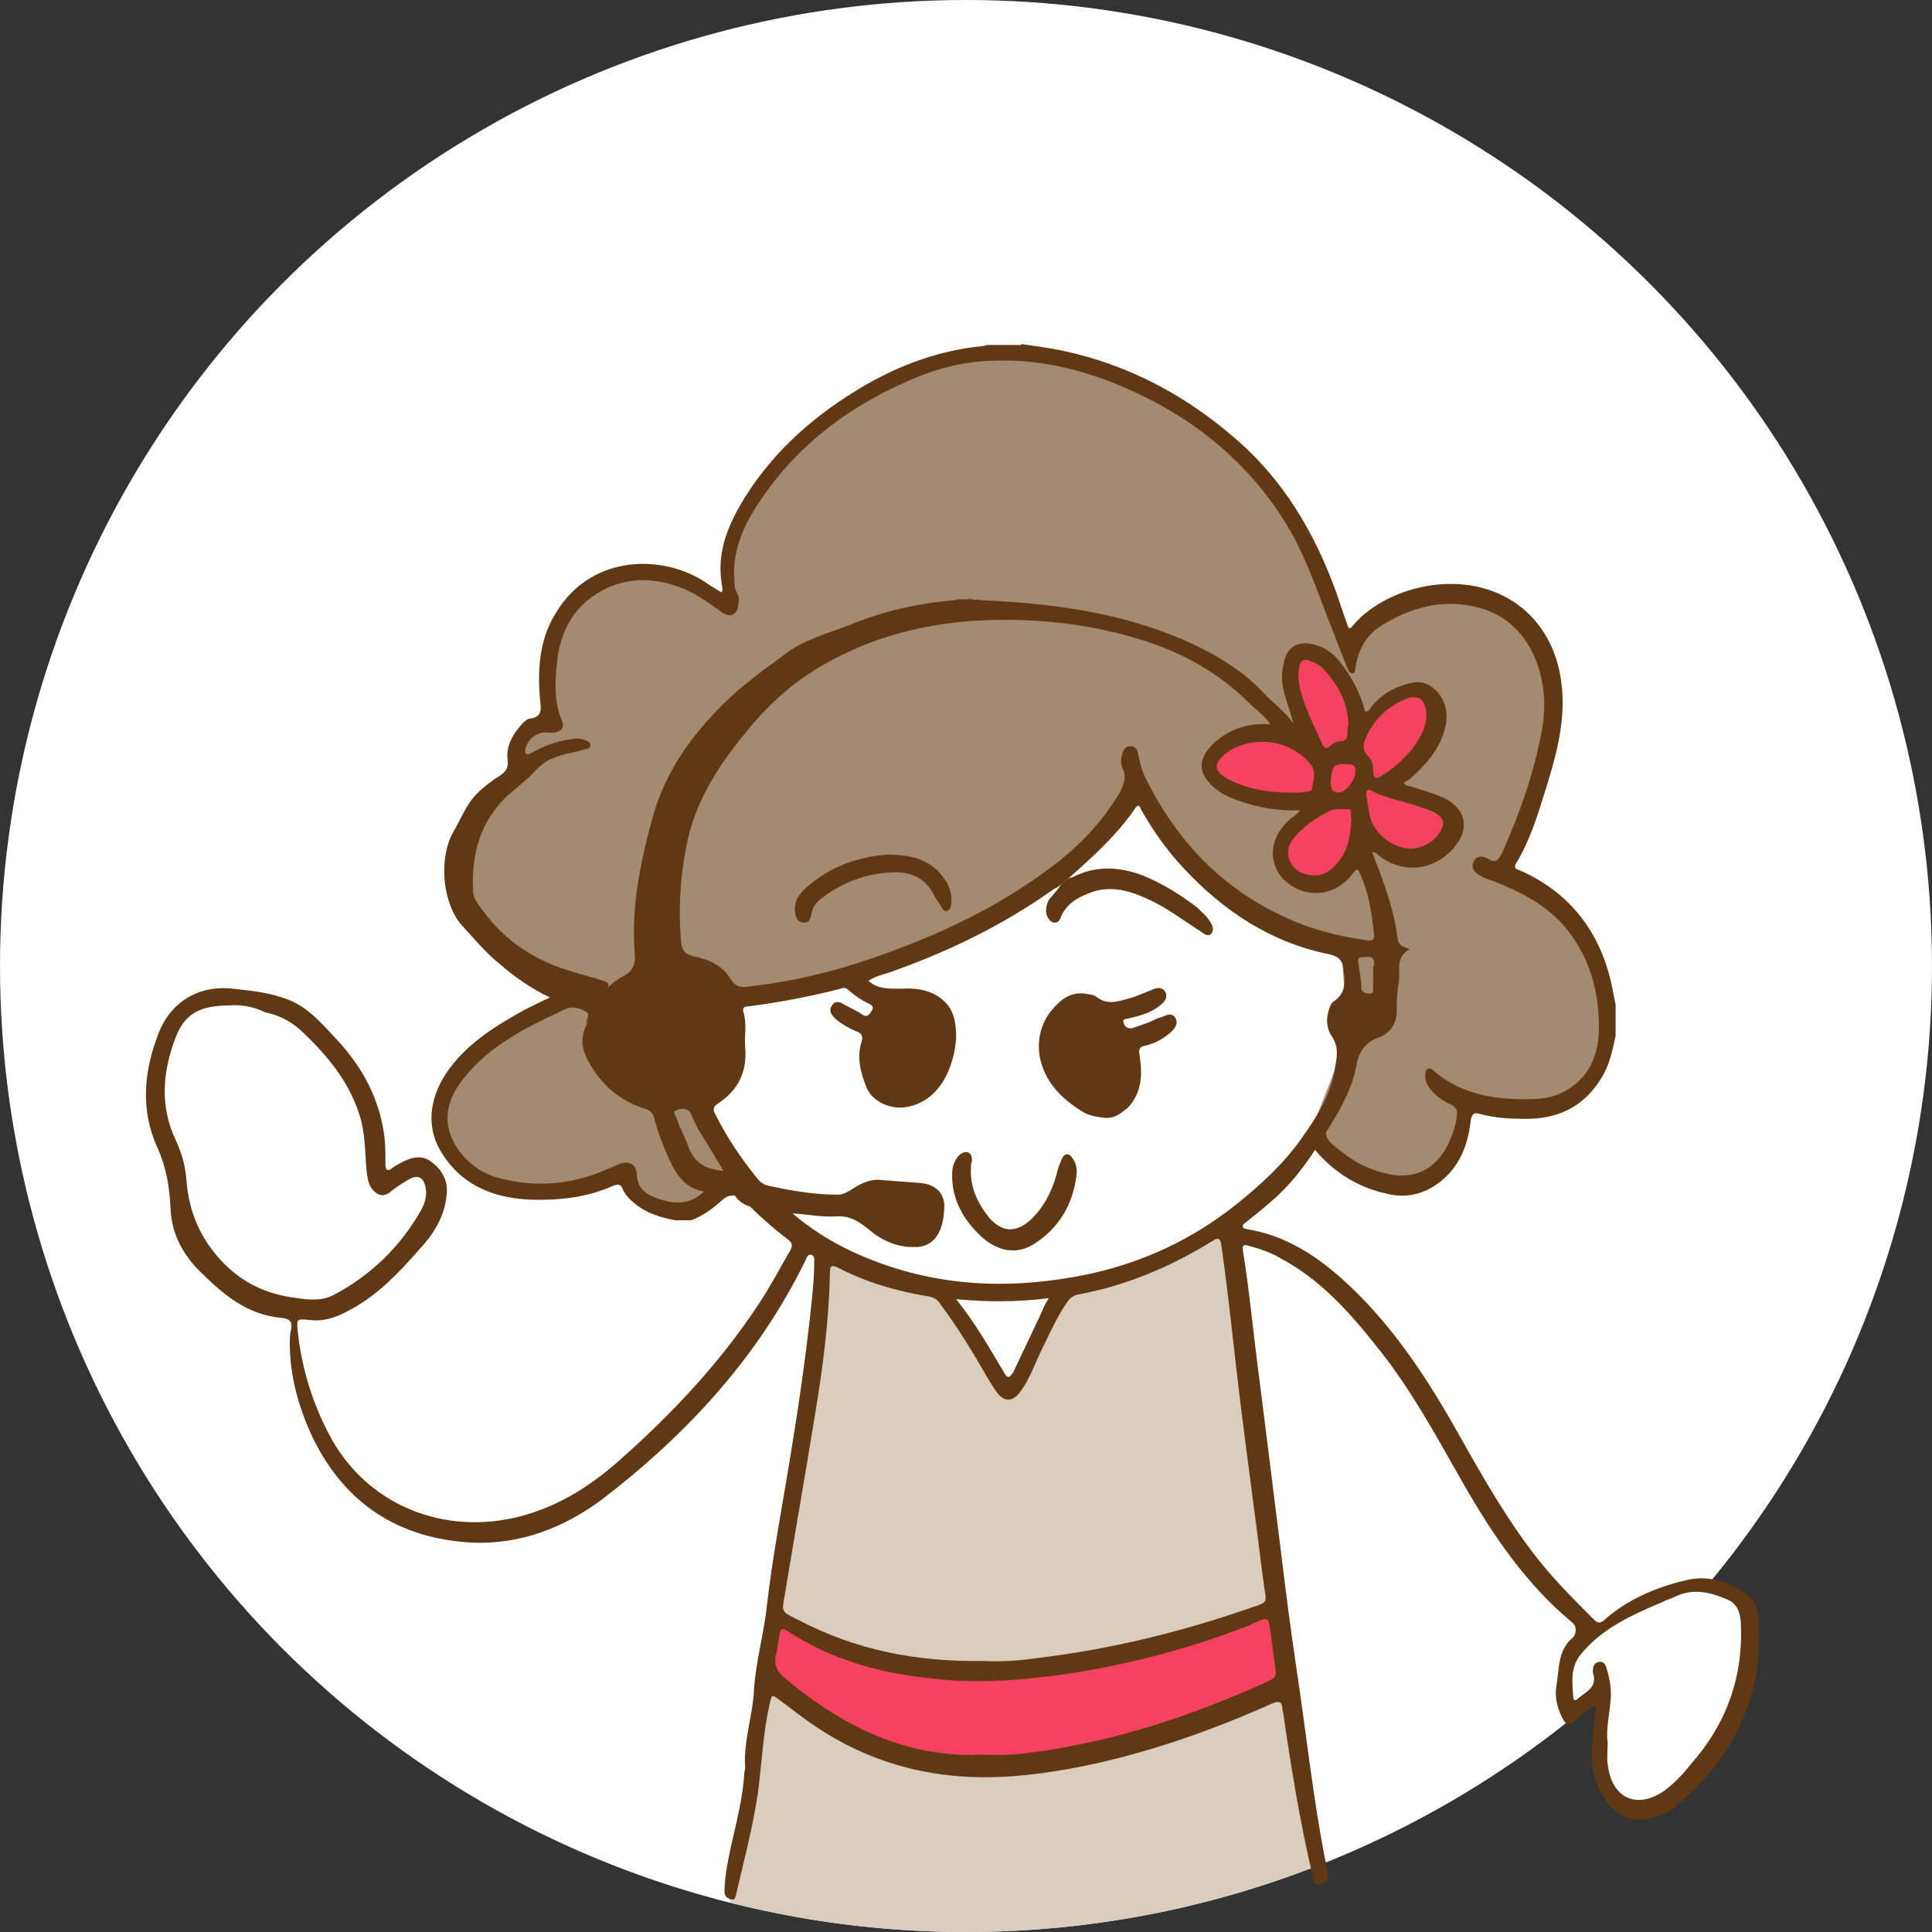
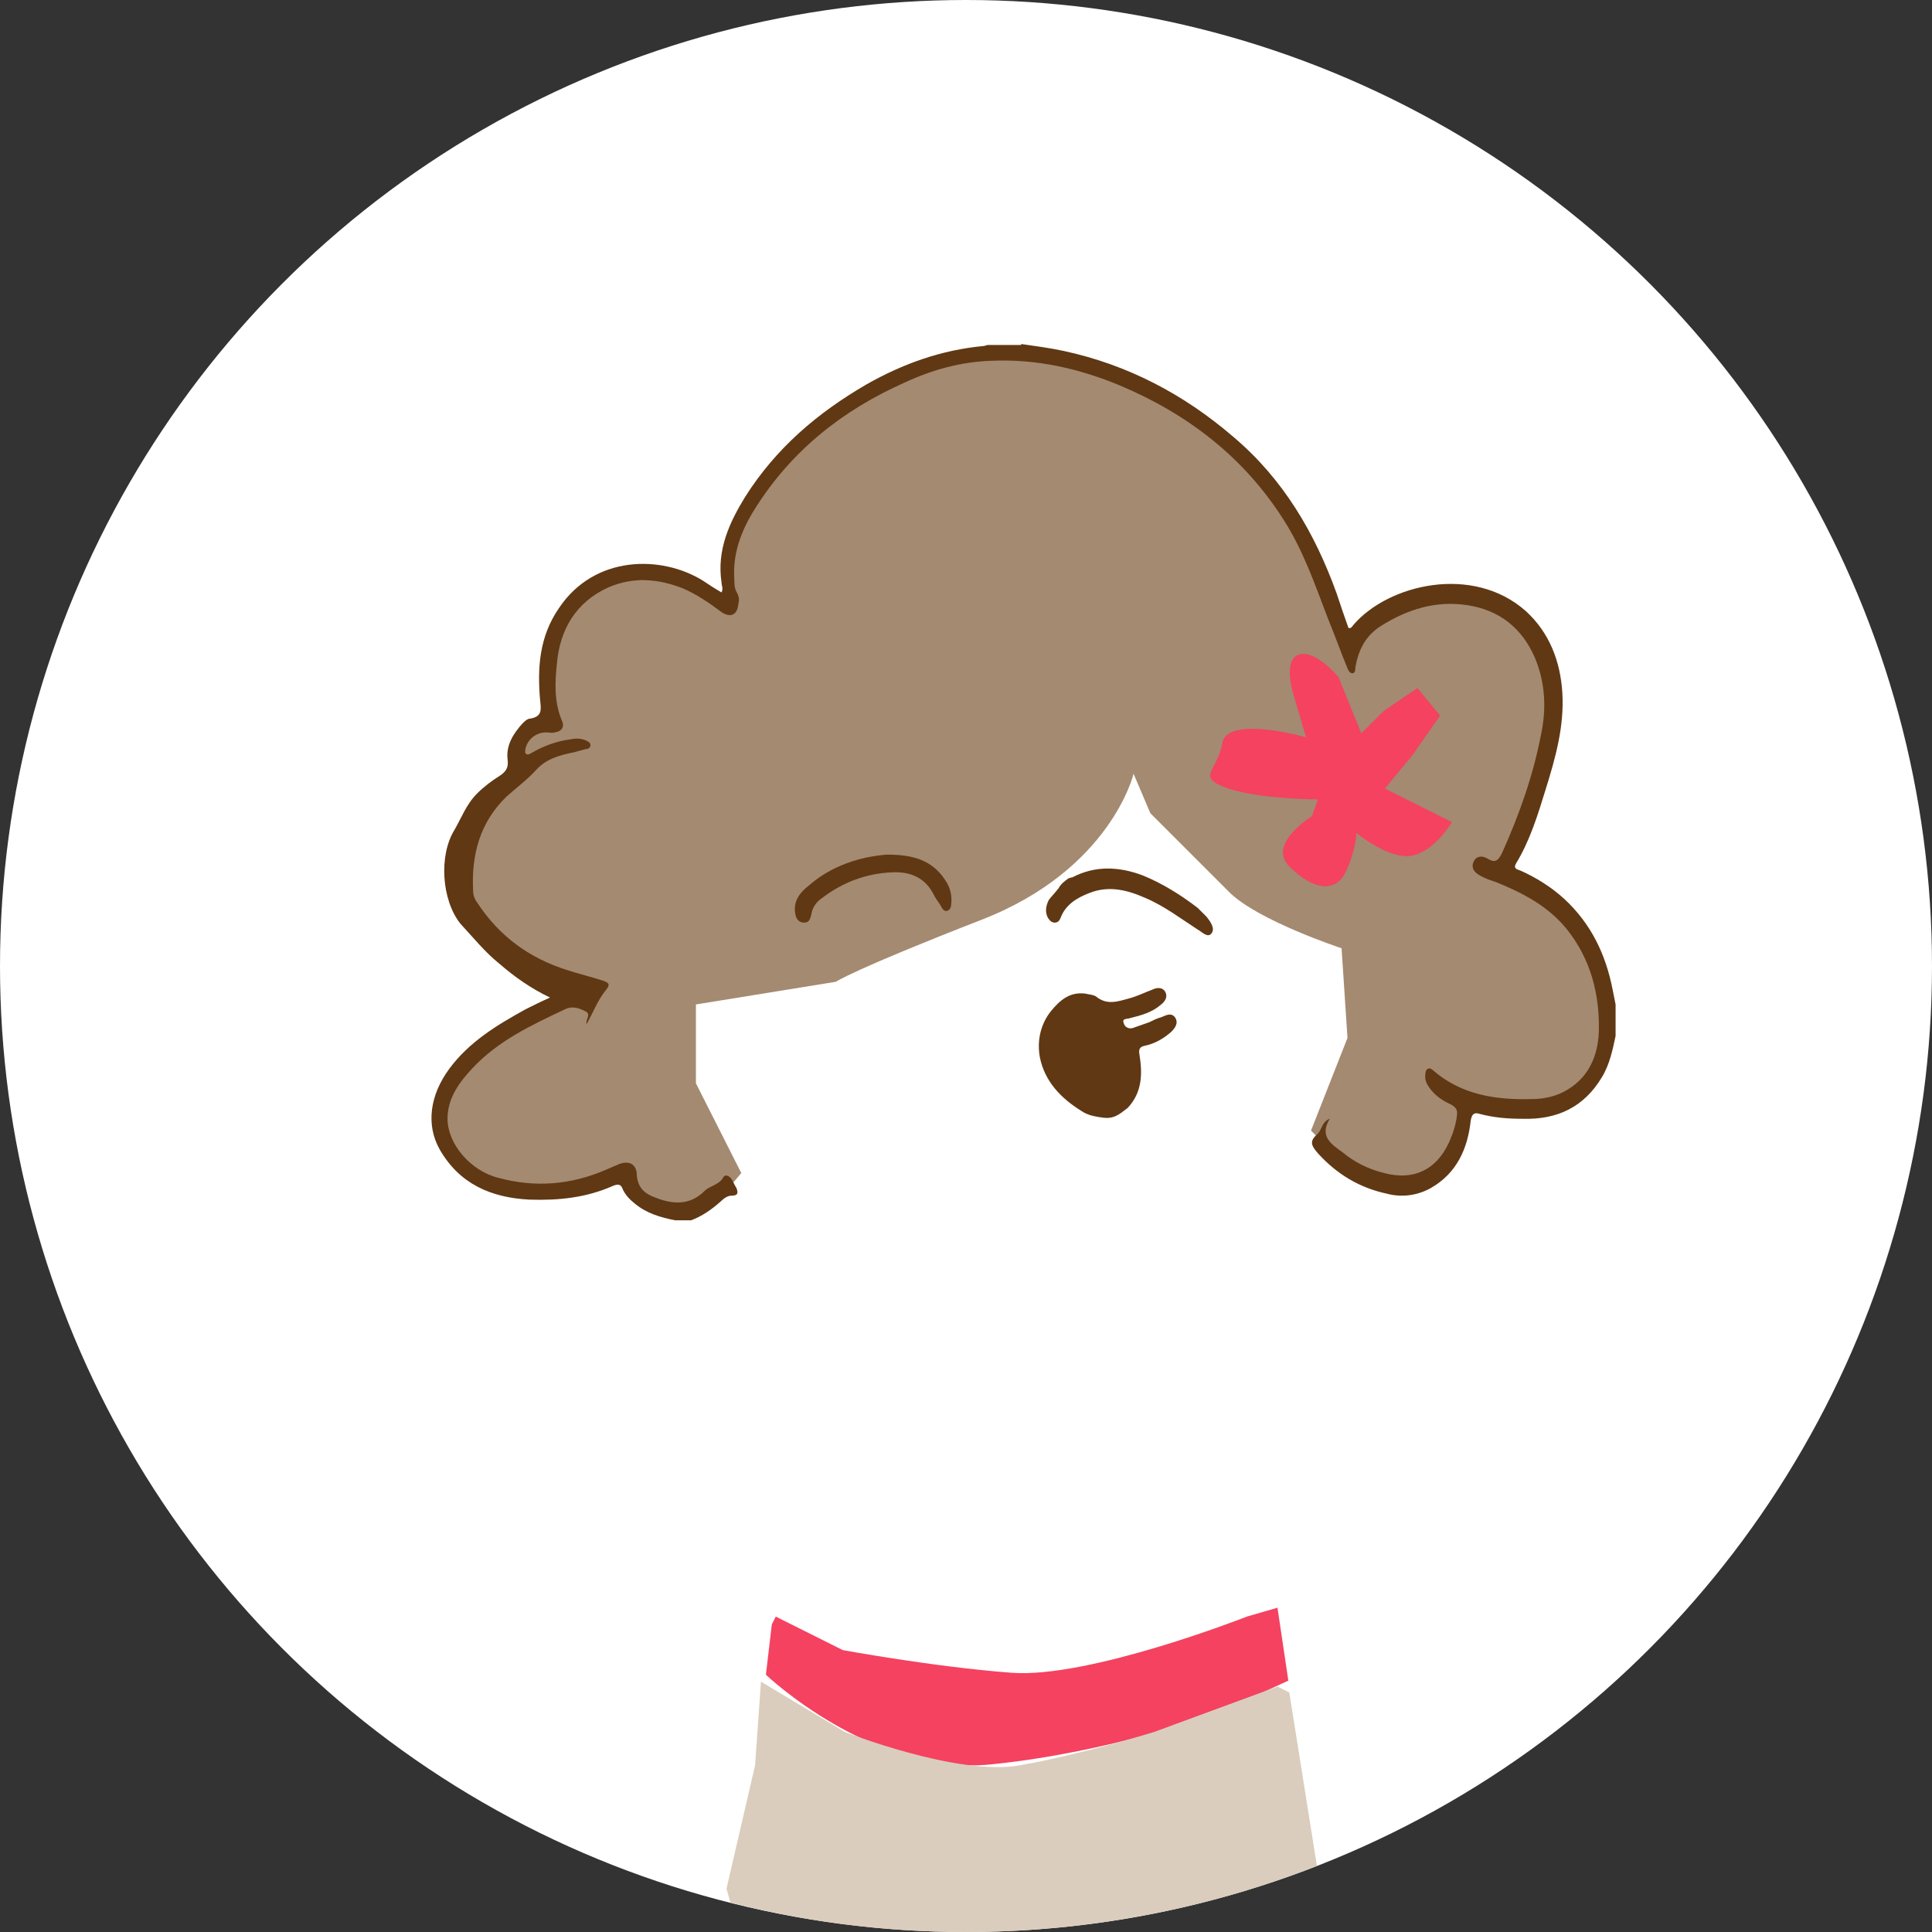
<svg xmlns="http://www.w3.org/2000/svg" version="1.1" id="Vrstva_1" x="0px" y="0px" viewBox="0 0 196 196" style="enable-background:new 0 0 196 196;" xml:space="preserve">
  <rect x="0" y="0" width="196" height="196" fill="#333333" stroke="none" />
  <style type="text/css">
	.st0{fill:#1E1F20;}
	.st1{fill:#135E54;}
	.st2{fill-rule:evenodd;clip-rule:evenodd;fill:#28766A;}
	.st3{fill:#28766A;}
	.st4{fill:#FBB03B;}
	.st5{fill:#A48A71;}
	.st6{fill:#F44260;}
	.st7{fill:#DACDBD;}
	.st8{fill:#603813;}
	.st9{fill:#7F3119;}
	.st10{fill:#848EC1;}
	.st11{fill:#C1272D;}
	.st12{fill:#F15A24;}
	.st13{fill:#C78560;}
	.st14{fill:#873D21;}
	.st15{fill-rule:evenodd;clip-rule:evenodd;fill:#94C4A8;}
	.st16{fill:#94C4A8;}
	.st17{fill:#FFFFFF;}
	.st18{fill:#FF5F00;}
	.st19{fill:#EB001B;}
	.st20{fill:#F79E1B;}
	.st21{fill:#1899D6;}
	.st22{fill-rule:evenodd;clip-rule:evenodd;fill:#FDCB39;}
	.st23{fill:#EAAF0F;}
	.st24{fill:#BC7850;}
	.st25{fill:#B3B3B3;}
	.st26{fill:none;}
	.st27{opacity:0.5;}
	.st28{opacity:0.5;fill:#94C4A8;}
	.st29{fill:#4C8479;}
	.st30{opacity:0.6;}
	.st31{fill:#C7B299;}
	.st32{fill:#F9C27A;}
	.st33{fill:#CCCCCC;}
</style>
  <g>
    <circle class="st17" cx="98" cy="98" r="98" />
-     <path class="st17" d="M159.7,165.9c0,0-1.9,7.6-1,7.6s3.8-1.9,3.8-1.9s-1.4,6.7-0.2,9.1c1.2,2.4,5,4.3,6,2.4c1-1.9,5.7-5.7,5.7-5.7   s3.8-6.7,3.8-7.6s0-6.7-1.9-7.6c-1.9-1-3.8-2.9-7.6-1C164.4,163,159.7,165.9,159.7,165.9z" />
    <path class="st5" d="M74.3,61.1c0,0-1.1-6.8,2.3-10.8c3.4-4,10.3-13.1,21.1-13.7c10.8-0.6,14.8-0.6,23.4,5.7S134.7,60,134.7,60   l2.3,6.3c0,0,4-6.8,10.3-5.7s10.8,4,10.3,10.8c-0.6,6.8-5.1,17.1-5.1,17.1s11.4,4.6,10.8,13.7s-6.3,10.3-6.3,10.3l-8.5-0.6   c0,0,0,6.3-4.6,7.4c-4.6,1.1-6.3,0-6.3,0l-4.6-4.6l3.7-9.4l-0.6-9.1c0,0-8.5-2.8-11.4-5.7s-8-8-8-8l-1.7-4c0,0-2.3,9.7-15.4,14.8   s-14.8,6.3-14.8,6.3l-14.2,2.3v8l4.6,9.1c0,0-4,5.1-5.7,4.6c-1.7-0.6-5.7-2.8-5.7-2.8l-0.6-1.7c0,0-9.7,4-14.2,0.6   s-6.8-7.4-1.7-11.4c5.1-4,10.8-7.4,10.8-7.4s-11.4-4-11.4-10.8c0-6.8,5.7-11.4,5.7-11.4s-0.6-4,1.1-4.6s2.3-1.7,2.3-1.7   s-1.1-12,5.1-13.1s9.1,0,9.1,0L74.3,61.1z" />
    <path class="st6" d="M132.5,74.8c0,0-8-2.3-8.5,0.6s-2.8,3.4,0.6,4.6c3.4,1.1,9.1,1.1,9.1,1.1l-0.6,1.7c0,0-4.6,2.8-2.3,5.1   c2.3,2.3,4.6,2.8,5.7,0.6c1.1-2.3,1.1-4,1.1-4s3.4,2.8,5.7,2.3s4-3.4,4-3.4l-6.8-3.4l2.8-3.4l2.8-4l-2.3-2.8l-3.4,2.3l-2.3,2.3   l-2.3-5.7c0,0-2.3-2.8-4-2.3s-0.6,4-0.6,4L132.5,74.8z" />
-     <path class="st7" d="M84,127.2l10.3,3.4c0,0,1.7,0.6,2.8,2.3c1.1,1.7,5.1,8,5.1,8l5.7-10.3c0,0,8-2.3,10.3-3.4s5.7-3.4,5.7-3.4   l5.7,38.2c0,0-13.7,7.4-27.4,7.4s-23.4-5.7-23.4-5.7L84,127.2z" />
-     <path class="st6" d="M78.3,164.8l-0.6,5.1c0,0,10.8,10.3,22.8,9.1s22.8-5.1,22.8-5.1l7.4-3.4l-1.1-7.4l-3.1,0.9   c0,0-16,6.3-23.9,5.7s-17.1-2.3-17.1-2.3l-6.8-3.4L78.3,164.8z" />
+     <path class="st6" d="M78.3,164.8l-0.6,5.1c0,0,10.8,10.3,22.8,9.1s22.8-5.1,22.8-5.1l7.4-3.4l-1.1-7.4l-3.1,0.9   c0,0-16,6.3-23.9,5.7s-17.1-2.3-17.1-2.3l-6.8-3.4z" />
    <path class="st7" d="M129.6,171.1l-12.5,4.6c0,0-7.4,2.3-13.7,3.4c-6.3,1.1-17.7-3.4-17.7-3.4l-8.5-5.1l-0.6,8.5l-2.9,12.5l0.4,1.4   C81.8,195,89.8,196,98,196c12.6,0,24.6-2.4,35.6-6.7l-2.8-17.6L129.6,171.1z" />
    <g>
-       <path class="st8" d="M98.3,60.7c0.4,0.2,0.9,0.1,1.4,0.2c6.9,0.3,13.7,1.2,20.1,3.9c3,1.3,5.9,2.9,8.2,5.3c1,1.1,2.3,2,3.2,3.3    c-0.3-1.4-0.9-2.6-1.1-4c-0.1-0.8,0-1.6,0.2-2.4c0.3-1.3,1.3-1.9,2.6-1.7c1.2,0.2,2.2,0.8,3,1.8c1.2,1.5,2.1,3.2,2.6,5.1    c0.4,0,0.5-0.3,0.7-0.6c0.8-0.9,1.7-1.6,2.9-2c1.1-0.4,2.2-0.7,3.3,0.2c1.1,0.9,1.5,2.2,1.3,3.6c-0.4,2.2-1.7,3.8-3.3,5.3    c-0.3,0.3-0.6,0.5-1,0.7c0.2,0.4,0.6,0.3,0.8,0.4c1.2,0.4,2.3,0.7,3.4,1.2c2.2,1.2,2.5,3.1,0.9,5c-2,2.3-5,2.7-7.5,0.9    c-0.2-0.2-0.4-0.4-0.8-0.5c0.2,0.6,0.4,1.1,0.6,1.6c0.9,2.4,1.7,4.8,2,7.3c0.1,0.7,0.6,0.7,1.2,1c-1.5,0.8-0.9,2.2-1.1,3.4    c-0.2,1-0.2,2-0.2,3.1c-0.1,1.1-0.7,2-1.7,2.4c-1.4,0.5-2.1,1.3-2.4,2.9c-0.4,2.3-1.6,4.4-2.9,6.5c-1.5,2.5-3.1,4.9-5.3,6.9    c-1,0.9-2,1.7-3,2.5c-0.1,0.1-0.4,0.2-0.3,0.5c0.1,0.2,0.2,0.1,0.4,0.2c3.8,0.6,6.9,2.6,9.6,5c4.6,4.1,8.1,9.2,11.2,14.6    c2.5,4.4,4.9,8.8,7.9,12.8c1.9,2.6,4.2,4.9,6.5,7.2c0.4,0.4,0.7,0.4,1.1,0c2.4-2.1,5.3-3.3,8.3-4c2.1-0.5,4.2,0.1,5.9,1.3    c0.9,0.6,1.4,1.6,1.4,2.6c0.6,7.8-2.5,14-8.3,19c-0.5,0.4-1.1,0.8-1.8,1c-2.2,0.9-4.2,0.3-5.5-1.7c-1-1.5-1.4-3.2-1.3-5    c0.1-1.5,0.2-2.9,0.5-4.5c-0.9,0.4-1.5,0.9-2.1,1.5c-0.6,0.6-1,0.6-1.4-0.2c-0.5-1-0.8-2.1-0.6-3.3c0.3-1.7,0.1-3.6,1.7-4.9    c0.2-0.2,0.5-1-0.1-1.5c-4.7-3.9-8-8.8-11-14c-2.8-4.9-5.4-9.8-9-14.2c-2.7-3.4-5.6-6.6-9.5-8.7c-1-0.6-2.1-1-3.3-1.3    c-0.5-0.2-0.7-0.1-0.6,0.5c0.7,4.4,1.1,8.9,1.7,13.3c0.7,5.6,1.4,11.2,2.1,16.8c0.5,4.1,1,8.1,1.6,12.1c1,6.6,1.7,13.3,3,19.9    c0.1,0.3,0.1,0.7,0.2,1c0.2,0.8-0.3,1-0.8,1.2c-0.7,0.2-0.6-0.5-0.7-0.8c-1.3-5.4-2.2-11-3-16.5c0-0.2-0.1-0.3-0.1-0.5    c0-0.7-0.3-0.9-1-0.6c-5.8,2.6-11.7,4.7-17.9,6.1c-3.7,0.8-7.5,1.4-11.3,1.4c-6.8,0-13-2-18.5-6.1c-0.8-0.6-1.6-1.2-2.4-1.8    c-0.7-0.5-0.7-0.5-0.9,0.4c-0.7,3-0.8,6-1.2,9c-0.5,3.5-1.4,6.8-2.2,10.3c-0.1,0.3-0.1,0.7-0.5,0.6c-0.4-0.1-0.7-0.3-0.7-0.8    c0-0.7,0.1-1.5,0.2-2.2c0.5-3.2,1.6-6.4,1.8-9.7c0-0.2,0.1-0.5,0.1-0.7c-0.2-2.7,0.8-5.3,0.9-8c0.2-2.8,1-5.6,1.3-8.4    c0.4-3.5,1-7,1.6-10.5c1.2-7,2.3-13.9,3-20.9c0.1-1.1,0.2-2.2,0.2-3.3c0-0.3,0.1-0.8-0.3-0.9c-0.4-0.1-0.5,0.4-0.6,0.6    c-4.8,9.8-12,17.6-20.6,24.2c-3.9,2.9-8.3,4.6-13.2,4.4c-7.4-0.4-12.9-3.9-16.2-10.7c-1.4-3-2.3-6.2-2.3-9.5c0-0.4,0-0.9,0.1-1.3    c0.2-0.8,0-1.2-0.9-1.3c-3.7-0.3-6.2-2.6-8.6-5c-1.6-1.7-2.6-3.7-2.7-6.1c-0.1-2.1-0.4-4.1-1.3-6.1c-1.8-3.9-1.4-7.9,0.1-11.7    c1.1-2.9,3.8-4.9,7.5-4.5c1.9,0.2,3.8,0.4,5.6,1.1c2.1,0.8,3.5,2.5,5,4.1c2.6,2.8,4.3,6,4.8,9.8c0.1,0.9,0.1,1.9,0.1,2.8    c0,0.6,0.2,0.8,0.7,0.4c0.2-0.2,0.5-0.3,0.8-0.5c1.1-0.6,2.2-0.9,3.2-0.1c1.1,0.8,1.7,2,1.5,3.4c-0.2,2.2-1.4,4-2.8,5.5    c-2.1,2.4-4.3,4.7-7.2,6.2c-1.3,0.7-2.5,1.1-4,0.9c-1.2-0.1-1.2-0.1-1.1,1.1c0.4,3.9,1.6,7.7,3.5,11.1c4,7,12.1,9.9,19.9,7.5    c3.6-1.1,6.6-3.1,9.3-5.5c5.3-4.7,10.1-9.8,14-15.7c1.2-1.8,2.2-3.7,3.3-5.6c0.2-0.4,0.2-0.7-0.2-1c-1.3-1-2.6-2.1-3.7-3.2    c-0.1-0.1-0.1-0.1-0.2-0.2c-1.1-0.3-1.7-1.1-2.1-2.2c-0.2-0.6-0.7-0.4-0.9,0.1c-0.3,0.8-0.8,0.6-1.4,0.6c-2.3-0.2-3.2-1.9-4-3.7    c-0.5-1.2-1-2.4-1.3-3.7c-0.1-0.5-0.4-0.8-0.9-1c-2.7-0.8-4.7-2.6-6-5.2c-0.5-1.1-0.6-2.2,0-3.3c0.3-0.6,0.5-1.2,0.8-1.9    c0.7-1.3,1.6-2.4,3-3.1c0.9-0.5,1.2-1.2,1.1-2.2c-0.4-4.9,0.6-9.5,1.9-14.2c1.3-4.4,3.8-7.9,7-11.1c1.9-1.9,4.1-3.5,6.3-5.1    c1.9-1.5,4.3-2.1,6.6-3c3.4-1.4,6.9-2.2,10.6-2.5c0.1,0,0.3-0.1,0.4-0.1H98.3z M108.4,89.1l-1.1,0.9c-0.1,0.1-0.3,0.1-0.4,0.2    c-5.2,3.7-10.8,6.4-16.8,8.5c-0.7,0.2-1.4,0.4-2,0.8c1,0.9,2.2,0.8,3.3,0.8c1.8-0.1,3.5,0.2,4.7,1.6c0.8,1,0.9,2.2,0.9,3.4    c-0.2,2.9-1.6,6.4-5,7c-1.6,0.3-3.5-0.5-4.1-2c-0.6-1.5-1-3-0.5-4.6c0.2-0.6,0-0.9-0.6-1.1c-0.7-0.3-1.4-0.7-2-1.2    c-0.4-0.4-0.8-0.8-0.4-1.4c0.4-0.6,0.9-0.3,1.4,0c0.6,0.3,1.2,0.6,1.8,1c0.4,0.2,0.6-0.1,0.8-0.4c0.2-0.3,0.2-0.5-0.1-0.7    c-0.9-0.4-1.7-1-2.4-1.6c-0.2-0.1-0.4-0.1-0.6,0c-3.1,0.8-6.3,1.4-9.4,1.8c-0.3,0-0.6,0.1-0.5,0.5c0.4,1.2,0.1,2.5,0.2,3.7    c0.2,2.4-0.7,4.3-2.7,5.6c-0.6,0.4-0.6,0.7-0.3,1.2c1.1,2.2,2.5,4.3,4.1,6.3c0.3,0.4,0.7,0.8,1.3,0.9c2.3,0.5,4.6,0.9,7,0.9    c0.5,0,0.8-0.2,1.2-0.4c0.9-0.6,1.9-1.2,3.1-1.1c1.3,0.1,2.6,0.2,3.9,0.3c1.6,0.1,2.5,0.9,2.6,2.2c0,2.6-0.9,4.1-2.6,4.3    c-0.1,0-0.2,0-0.3,0c-1.9,0.1-3.5-0.7-4.8-1.8c-1-0.8-1.9-1.4-3.3-1.3c-1.4,0.1-2.8-0.2-4.4-0.3c1.9,1.6,3.8,2.8,5.9,3.8    c7.9,3.7,16,4.1,24.4,2.3c5.4-1.2,10.3-3.5,14.7-7c2.5-2,4.9-4.2,6.7-6.8c1.5-2.1,2.9-4.3,3.3-6.9c0.2-1.1,0.5-2.2-0.3-3.4    c-0.5-0.7-0.6-1.7-0.3-2.6c0.1-0.3,0.2-0.7,0.5-0.9c1.2-0.8,1.2-1.9,1-3.2c-0.1-1.1-0.6-1.4-1.5-1.6c-5.9-1.2-10.7-4.4-14.7-8.7    c-1.7-1.8-3.1-3.8-4.3-5.9c-0.1-0.3-0.3-0.8-0.7-0.1C113.3,84.7,110.9,86.9,108.4,89.1 M99.7,168.5c1.6,0.1,3.6,0,5.6-0.3    c7.5-0.9,14.8-2.7,21.9-5.2c1.3-0.4,1.3-0.5,1.1-1.7c-0.1-0.5-0.1-0.9-0.2-1.4c-0.7-5.7-1.5-11.4-2.2-17.1c-0.7-5.5-1.2-11-2-16.5    c-0.1-0.7-0.3-0.8-0.9-0.4c-4.2,2.6-8.7,4.5-13.5,5.4c-0.6,0.1-1,0.4-1.3,0.9c-1.1,1.6-1.8,3.3-2.7,5.1c-0.6,1.3-1.1,2.7-2,3.9    c-0.8,1.1-1.7,1-2.4,0c-0.3-0.4-0.6-0.9-0.9-1.4c-1.5-2.6-3-5.1-4.8-7.5c-0.3-0.5-0.7-0.7-1.3-0.8c-3.1-0.5-6.2-1.4-9.1-2.9    c-0.6-0.3-0.8-0.2-0.8,0.5c-0.1,4.8-0.7,9.5-1.5,14.3c-1,6.2-2.1,12.4-3.1,18.5c-0.3,1.6-0.3,1.6,1.1,2.3c0.1,0.1,0.3,0.1,0.4,0.2    C86.9,167.4,92.9,168.6,99.7,168.5 M128.9,73.5c-0.7-1-1.5-1.5-2.2-2.2c-3-3-6.6-5-10.6-6.3c-5.7-1.8-11.6-2.4-17.6-2    c-5.2,0.4-10.1,1.7-14.7,4.3c-3.3,1.8-6,4.3-8.3,7.2c-2.8,3.4-5.1,7.1-5.9,11.5c-0.6,3.1-0.8,6.3-0.5,9.6c0.1,0.8,0.4,1.2,1.2,1.4    c1.5,0.3,3,0.9,3.8,2.3c0.5,0.8,1,0.9,1.8,0.8c0.2,0,0.5-0.1,0.7-0.1c5-0.6,9.7-1.9,14.4-3.7c5.9-2.2,11.4-5,16.4-8.9    c2.5-2,4.6-4.3,6.2-7c0.4-0.8,0.7-1.5,0.3-2.4c-0.2-0.4-0.2-0.9-0.1-1.3c0.1-0.5,0.3-1,0.9-1c0.6,0,0.7,0.5,0.8,0.9    c0.1,0.7,0.3,1.4,0.6,2.1c3.5,7.2,8.8,12.4,16.3,15.2c2,0.7,4.1,1.2,6.3,1.5c0.4,0,0.7,0.1,0.7-0.5c-0.2-2.1-0.5-4.1-1.3-6    c-0.4-0.9-0.4-0.9-1-0.1c-1.8,2.2-4.7,2.4-6.8,0.5c-1.8-1.8-1.5-4.5,0.7-6.3c0.3-0.2,0.6-0.4,0.9-0.8c-2.3,0.1-4.5-0.3-6.6-1.1    c-1.1-0.4-2.1-1-2.8-1.9c-0.7-0.9-0.8-1.8-0.2-2.8c0.3-0.5,0.8-1,1.3-1.4C125,73.9,126.8,73.3,128.9,73.5 M23.3,102    c-3.1,0-4.6,0.9-5.5,3.3c-1.3,3.4-1.6,6.9,0,10.3c0.6,1.3,1,2.6,1.1,4c0.2,2.7,1,5.1,2.7,7.3c2.1,2.7,4.7,4.2,7.9,4.7    c1.4,0.2,2.9,0.5,4.3-0.2c3.8-2,6.8-4.9,8.9-8.6c0.4-0.7,0.6-1.4,0.5-2.2c-0.2-1.2-0.8-1.5-1.8-0.9c-0.7,0.4-1.3,0.8-1.9,1.3    c-0.6,0.4-1.1,0.3-1.6-0.2c-0.5-0.5-0.6-1.2-0.7-1.9c-0.2-2-0.1-4-0.8-6c-1.1-3.3-3.2-5.8-5.6-8.1c-1.1-1.1-2.4-1.8-3.9-2.1    C25.7,102.1,24.4,101.9,23.3,102 M99.7,178c1.8,0.1,3.4,0,4.9-0.2c8.5-1.1,16.5-3.8,24.2-7.3c0.6-0.3,0.7-0.6,0.6-1.2    c-0.2-1.2-0.3-2.4-0.5-3.6c-0.2-1.7-0.2-1.7-1.8-1c-0.1,0.1-0.3,0.1-0.4,0.2c-6.4,2.5-13,4.2-19.8,5.1c-4,0.5-8.1,0.8-12.1,0.3    c-5.4-0.5-10.5-1.9-15-4.9c-0.5-0.3-0.6-0.1-0.7,0.3c-0.1,0.6-0.2,1.3-0.3,1.9c-0.4,1.2,0,2,1,2.8C85.6,175.2,92.1,178.4,99.7,178     M163.1,176.8c0,0.7-0.1,1.5,0,2.2c0.4,3.4,2.9,4.6,5.7,2.7c1.1-0.8,2-1.8,2.8-2.8c3.6-4.1,5.3-8.9,5-14.4c-0.1-1-0.4-1.8-1.3-2.2    c-1.8-0.8-3.6-1.2-5.4-0.3c-0.4,0.2-0.8,0.3-1.2,0.5c-3,1.3-6.1,2.6-8.3,5.3c-1.1,1.3-0.9,2.8-0.8,4.3c0,0.4,0.2,0.5,0.5,0.2    c0.8-0.7,2-1.1,1.5-2.6c0-0.1,0-0.1,0-0.2c0-0.4,0.1-0.8,0.6-0.9c0.5-0.1,0.7,0.3,0.8,0.7c0.3,1,0.5,2,0.4,3.1    C163.3,173.9,162.9,175.4,163.1,176.8 M130.8,80.4c0.4,0,0.8,0,1.1,0c0.4-0.1,1.2,0,1.2-0.4c0.1-0.8,0.5-1.6-0.1-2.4    c-2-2.6-6-3.1-8.6-1.2c-1.3,1-1.3,1.8,0.1,2.6C126.6,80.1,128.7,80.4,130.8,80.4 M106.4,131.7c-3.2,0.4-6.2,0.4-9.4,0.1    c2,2.5,3.4,5,4.9,7.5c0.4,0.7,0.6,0.3,0.9-0.1c0.9-1.9,1.8-3.8,2.7-5.7C105.8,132.8,106,132.3,106.4,131.7 M144.7,72.6    c0-1.6-0.8-2.3-2.3-1.6c-1.8,0.8-3.1,2.1-3.9,4c-0.2,0.6-0.3,1.2,0.3,1.7c0.4,0.4,0.5,0.9,0.5,1.5c0,0.7,0.3,0.9,0.9,0.5    c1.2-0.8,2.3-1.7,3.2-2.9C144.1,74.8,144.7,73.8,144.7,72.6 M137.1,83.1c-0.2-0.3,0.2-1-0.3-1c-0.6,0-1.4-0.1-2,0.2    c-1.1,0.6-2.2,1.3-3.1,2.2c-0.7,0.7-1.3,1.6-0.9,2.7c0.4,1.1,1.3,1.5,2.3,1.6c1.2,0.1,2-0.5,2.7-1.4    C136.8,86.2,137,84.7,137.1,83.1 M136.8,73.4c-0.1-2.2-1.1-4-2.6-5.6c-0.4-0.4-0.9-0.6-1.4-0.8c-0.6-0.2-0.9,0.1-1,0.6    c-0.1,0.6-0.1,1.2,0,1.8c0.4,2.1,1.4,4,2.3,6c0.2,0.5,0.5,0.7,0.9,0.2c0.3-0.2,0.6-0.4,1-0.4c0.5,0,0.7-0.3,0.7-0.8    C136.7,74.1,136.7,73.8,136.8,73.4 M143.2,86.1c1.1-0.1,2.3-0.6,3-1.9c0.4-0.7,0.2-1.2-0.4-1.6c-0.8-0.5-1.7-0.7-2.5-1    c-1.4-0.4-2.9-0.7-4.2-1.4c-0.4-0.2-0.5,0-0.5,0.4c0.1,0.6,0.2,1.2,0.3,1.8C139.1,84.3,141.1,86.1,143.2,86.1 M73.4,118.8    c-0.8-1.3-1.5-2.6-2.3-3.8c-0.4-0.6-0.7-1.3-1-2c-0.3-0.6-0.9-0.6-1.4-0.4c-0.6,0.2-0.1,0.6,0,1c0.3,1,0.9,1.9,1.2,2.9    C70.6,118.2,71.8,118.6,73.4,118.8 M136.3,77.5c-1,0-1.2,0.4-1.3,1.7c0,0.6,0,1.2,0.8,1.2c0.7,0,1.7-1.2,1.7-2.1    C137.6,77.3,136.8,77.6,136.3,77.5 M139.3,98c0,0,0.1,0,0.1,0c0-0.2,0-0.4,0-0.5c-0.2-0.6-0.7-0.4-1.1-0.4c-0.3,0-0.6,0.1-0.5,0.5    c0.1,0.9,0.3,1.7,0.3,2.6c0,0.5,0.5,0.6,0.9,0.6c0.4,0,0.3-0.4,0.3-0.6C139.3,99.4,139.3,98.7,139.3,98" />
      <path class="st8" d="M108.4,89.1c0.1,0,0.3-0.1,0.4-0.1c2.3-1.2,4.7-1.1,7.1-0.2c2,0.8,3.9,2,5.6,3.3c0.3,0.3,0.6,0.6,0.9,0.9    c0.4,0.5,0.9,1.2,0.5,1.7c-0.4,0.5-1-0.2-1.4-0.4c-1.7-1.1-3.4-2.4-5.3-3.2c-1.8-0.8-3.7-1.3-5.7-0.5c-1.3,0.5-2.4,1.2-2.9,2.5    c-0.1,0.3-0.3,0.5-0.6,0.5c-0.3,0-0.5-0.2-0.7-0.5c-0.3-0.6-0.2-1.2,0.1-1.8c0.3-0.4,0.7-0.8,1-1.2    C107.6,89.7,108,89.4,108.4,89.1" />
      <path class="st8" d="M112,113.4c-0.7-0.1-1.6-0.2-2.3-0.7c-2.1-1.3-3.7-3-4.2-5.4c-0.3-1.6,0-3.3,1.1-4.7c0.9-1.1,1.9-2,3.5-1.8    c0.4,0.1,0.8,0.1,1.1,0.3c1.1,0.9,2.2,0.5,3.3,0.2c0.8-0.2,1.6-0.6,2.4-0.9c0.4-0.2,1-0.3,1.3,0.2c0.3,0.5,0,1-0.4,1.3    c-0.9,0.8-2,1.1-3.2,1.4c-0.3,0.1-0.8,0-0.6,0.5c0.1,0.4,0.5,0.6,0.9,0.5c0.6-0.2,1.1-0.4,1.7-0.6c0.4-0.2,0.8-0.4,1.2-0.5    c0.5-0.2,1-0.5,1.4,0c0.4,0.6,0,1.1-0.4,1.5c-0.8,0.7-1.7,1.2-2.7,1.4c-0.5,0.1-0.6,0.4-0.5,0.9c0.3,1.9,0.3,3.8-1.2,5.4    C113.5,113.1,113,113.5,112,113.4" />
-       <path class="st8" d="M98.5,118.5c-0.1,2,0.7,3.6,1.9,5.1c1.3,1.4,2.6,1.5,4.1,0.2c1.4-1.3,2.2-2.9,2.7-4.7c0.1-0.5,0.3-1,0.5-1.5    c0.3-0.6,0.7-0.7,1.1-0.1c0.4,0.5,0.5,1.2,0.4,1.8c-0.4,3-1.8,5.3-4.3,6.9c-1.7,1.1-3.7,0.8-5.4-0.8c-1.8-1.7-3-3.8-2.9-6.4    c0-0.6,0.2-1.2,0.6-1.7c0.3-0.3,0.6-0.5,1-0.4c0.4,0.2,0.4,0.5,0.4,0.9C98.5,118,98.5,118.2,98.5,118.5" />
      <path class="st8" d="M90,86.7c2.7,0,4.6,0.6,5.9,2.6c0.5,0.7,0.7,1.6,0.6,2.4c0,0.3-0.1,0.6-0.4,0.7c-0.3,0.1-0.5-0.2-0.6-0.4    c-0.2-0.4-0.5-0.7-0.7-1.1c-0.9-1.9-2.5-2.5-4.3-2.4c-2.6,0.1-5,1-7.1,2.6c-0.6,0.4-1,1-1.1,1.7c-0.1,0.4-0.2,0.8-0.7,0.8    c-0.5,0-0.8-0.3-0.9-0.8c-0.3-1.4,0.5-2.3,1.4-3C84.4,87.8,87.3,86.9,90,86.7" />
      <path class="st8" d="M103.6,34.9c1.4,0.2,2.9,0.4,4.3,0.7c6.5,1.4,12.2,4.4,17.2,8.7c5.1,4.3,8.3,9.8,10.5,15.9    c0.4,1.2,0.8,2.4,1.2,3.5c0.3,0.1,0.4-0.2,0.5-0.3c3.5-4.1,12.1-6.2,17.5-1.4c2.4,2.2,3.5,5.1,3.7,8.3c0.2,3.4-0.7,6.6-1.7,9.8    c-0.8,2.6-1.6,5.2-3,7.5c-0.3,0.5,0.1,0.6,0.4,0.7c1.6,0.7,3.2,1.7,4.5,2.9c2.7,2.5,4.2,5.6,4.9,9.2c0.1,0.5,0.2,1,0.3,1.5v3.2    c-0.3,1.4-0.6,2.9-1.4,4.2c-1.8,3-4.5,4.3-8,4.2c-1.5,0-2.9-0.1-4.4-0.5c-0.6-0.2-0.8,0.1-0.9,0.7c-0.3,2.8-1.4,5.3-4,6.8    c-1.4,0.8-3,1-4.5,0.6c-2.8-0.6-5.1-2-7-4.1c-0.8-0.9-0.8-1.3,0-2c0.4-0.4,0.4-1.2,1.2-1.5c-1.1,1.8,0.2,2.6,1.3,3.4    c1.2,1,2.6,1.7,4.2,2.1c3,0.8,5.3-0.3,6.6-3.1c0.4-0.9,0.7-1.8,0.8-2.7c0.1-0.6-0.1-0.9-0.7-1.2c-0.7-0.3-1.4-0.8-1.9-1.4    c-0.4-0.5-0.7-1-0.6-1.6c0-0.6,0.4-0.8,0.8-0.4c2.9,2.5,6.4,3,10,2.9c1.3,0,2.6-0.3,3.7-1c2.1-1.3,3-3.4,3.1-5.8    c0.1-3.8-0.8-7.4-3.3-10.5c-1.9-2.3-4.4-3.6-7.1-4.7c-0.6-0.2-1.2-0.4-1.7-0.7c-0.5-0.3-0.9-0.7-0.6-1.4c0.3-0.6,0.9-0.6,1.4-0.3    c0.8,0.5,1.1,0.2,1.5-0.6c1.7-3.8,3.1-7.7,3.9-11.8c0.6-2.7,0.5-5.4-0.6-8c-1.3-3-3.6-4.8-6.8-5.3c-3.2-0.5-6.1,0.4-8.8,2.1    c-1.6,1-2.3,2.5-2.6,4.2c0,0.2,0,0.6-0.3,0.6c-0.3,0-0.4-0.3-0.5-0.5c-0.7-1.7-1.3-3.4-2-5.1c-1.3-3.4-2.5-6.9-4.5-10    c-4-6.3-9.7-10.7-16.6-13.6c-4.1-1.7-8.4-2.7-13-2.5c-3.1,0.1-6,0.9-8.8,2.2c-6.3,2.8-11.5,6.9-15.2,12.8    c-1.4,2.2-2.3,4.6-2.1,7.2c0,0.5,0,0.9,0.3,1.4c0.2,0.4,0.2,0.7,0.1,1.1c-0.1,1.1-0.8,1.4-1.7,0.8c-1.2-0.9-2.5-1.8-3.9-2.4    c-2.5-1-5.1-1.2-7.6-0.1c-3.3,1.5-4.9,4.3-5.2,7.7c-0.2,1.9-0.3,3.9,0.5,5.8c0.3,0.6,0,1.1-0.7,1.2c-0.3,0.1-0.6,0-0.9,0    c-1,0-1.9,0.7-2.1,1.7c0,0.2-0.1,0.4,0.1,0.5c0.2,0.1,0.3,0,0.5-0.1c1.2-0.7,2.5-1.2,4-1.4c0.5-0.1,1-0.1,1.5,0.1    c0.2,0.1,0.5,0.2,0.5,0.5c0,0.3-0.3,0.4-0.5,0.4c-0.4,0.1-0.7,0.2-1.1,0.3c-1.4,0.3-2.8,0.6-3.9,1.8c-0.9,1-2,1.8-3,2.7    c-2.7,2.6-3.6,5.9-3.4,9.6c0,0.5,0.2,0.9,0.5,1.3c2.2,3.3,5.2,5.5,9,6.7c1.2,0.4,2.5,0.7,3.7,1.1c0.6,0.2,0.7,0.4,0.3,0.9    c-0.9,1.1-1.3,2.3-2,3.5c-0.1-0.5,0.5-1-0.1-1.3c-0.6-0.3-1.3-0.6-2.1-0.2c-3.4,1.6-6.8,3.2-9.4,6c-1.3,1.4-2.5,3-2.5,5.1    c0,2.5,2.3,5.3,5.2,6c3.7,1,7.3,0.7,10.8-0.8c0.5-0.2,0.9-0.4,1.4-0.6c1-0.4,1.8,0,1.8,1.1c0.1,1.3,0.8,1.9,1.9,2.3    c1.8,0.7,3.5,0.8,5-0.7c0.5-0.5,1.5-0.6,1.9-1.4c0.2-0.3,0.6-0.1,0.8,0.2c0.2,0.3,0.3,0.6,0.5,0.9c0.2,0.5,0.2,0.8-0.5,0.8    c-0.4,0-0.8,0.3-1.1,0.6c-0.9,0.8-1.9,1.5-3,1.9h-1.6c-1.5-0.3-2.9-0.7-4.1-1.7c-0.5-0.4-0.9-0.8-1.2-1.4c-0.2-0.6-0.5-0.6-1-0.4    c-2.7,1.2-5.5,1.5-8.5,1.4c-3.9-0.2-7.1-1.6-9.1-5.1c-1.4-2.5-1-5.5,1-8.2c2-2.7,4.8-4.4,7.7-6c0.8-0.4,1.6-0.8,2.5-1.2    c-1.9-0.9-3.6-2.1-5.1-3.4c-1.5-1.2-2.7-2.7-4-4.1c-1.9-2.4-2.2-6.9-0.6-9.5c0.7-1.2,1.2-2.6,2.3-3.7c0.7-0.7,1.5-1.3,2.3-1.8    c0.6-0.4,0.9-0.8,0.8-1.6c-0.2-1.5,0.6-2.7,1.5-3.7c0.2-0.2,0.5-0.5,0.8-0.5c1.2-0.2,1.1-0.9,1-1.8c-0.3-3.3-0.1-6.5,1.9-9.4    c3.6-5.4,10.4-5.4,14.6-2.8c0.6,0.4,1.2,0.8,1.9,1.2c0.2-0.4,0-0.7,0-1c-0.5-3.3,0.8-6.1,2.4-8.7c3.1-4.9,7.3-8.5,12.3-11.4    c3.7-2.1,7.6-3.5,11.9-3.9c0.1,0,0.3-0.1,0.4-0.1H103.6z" />
    </g>
  </g>
</svg>